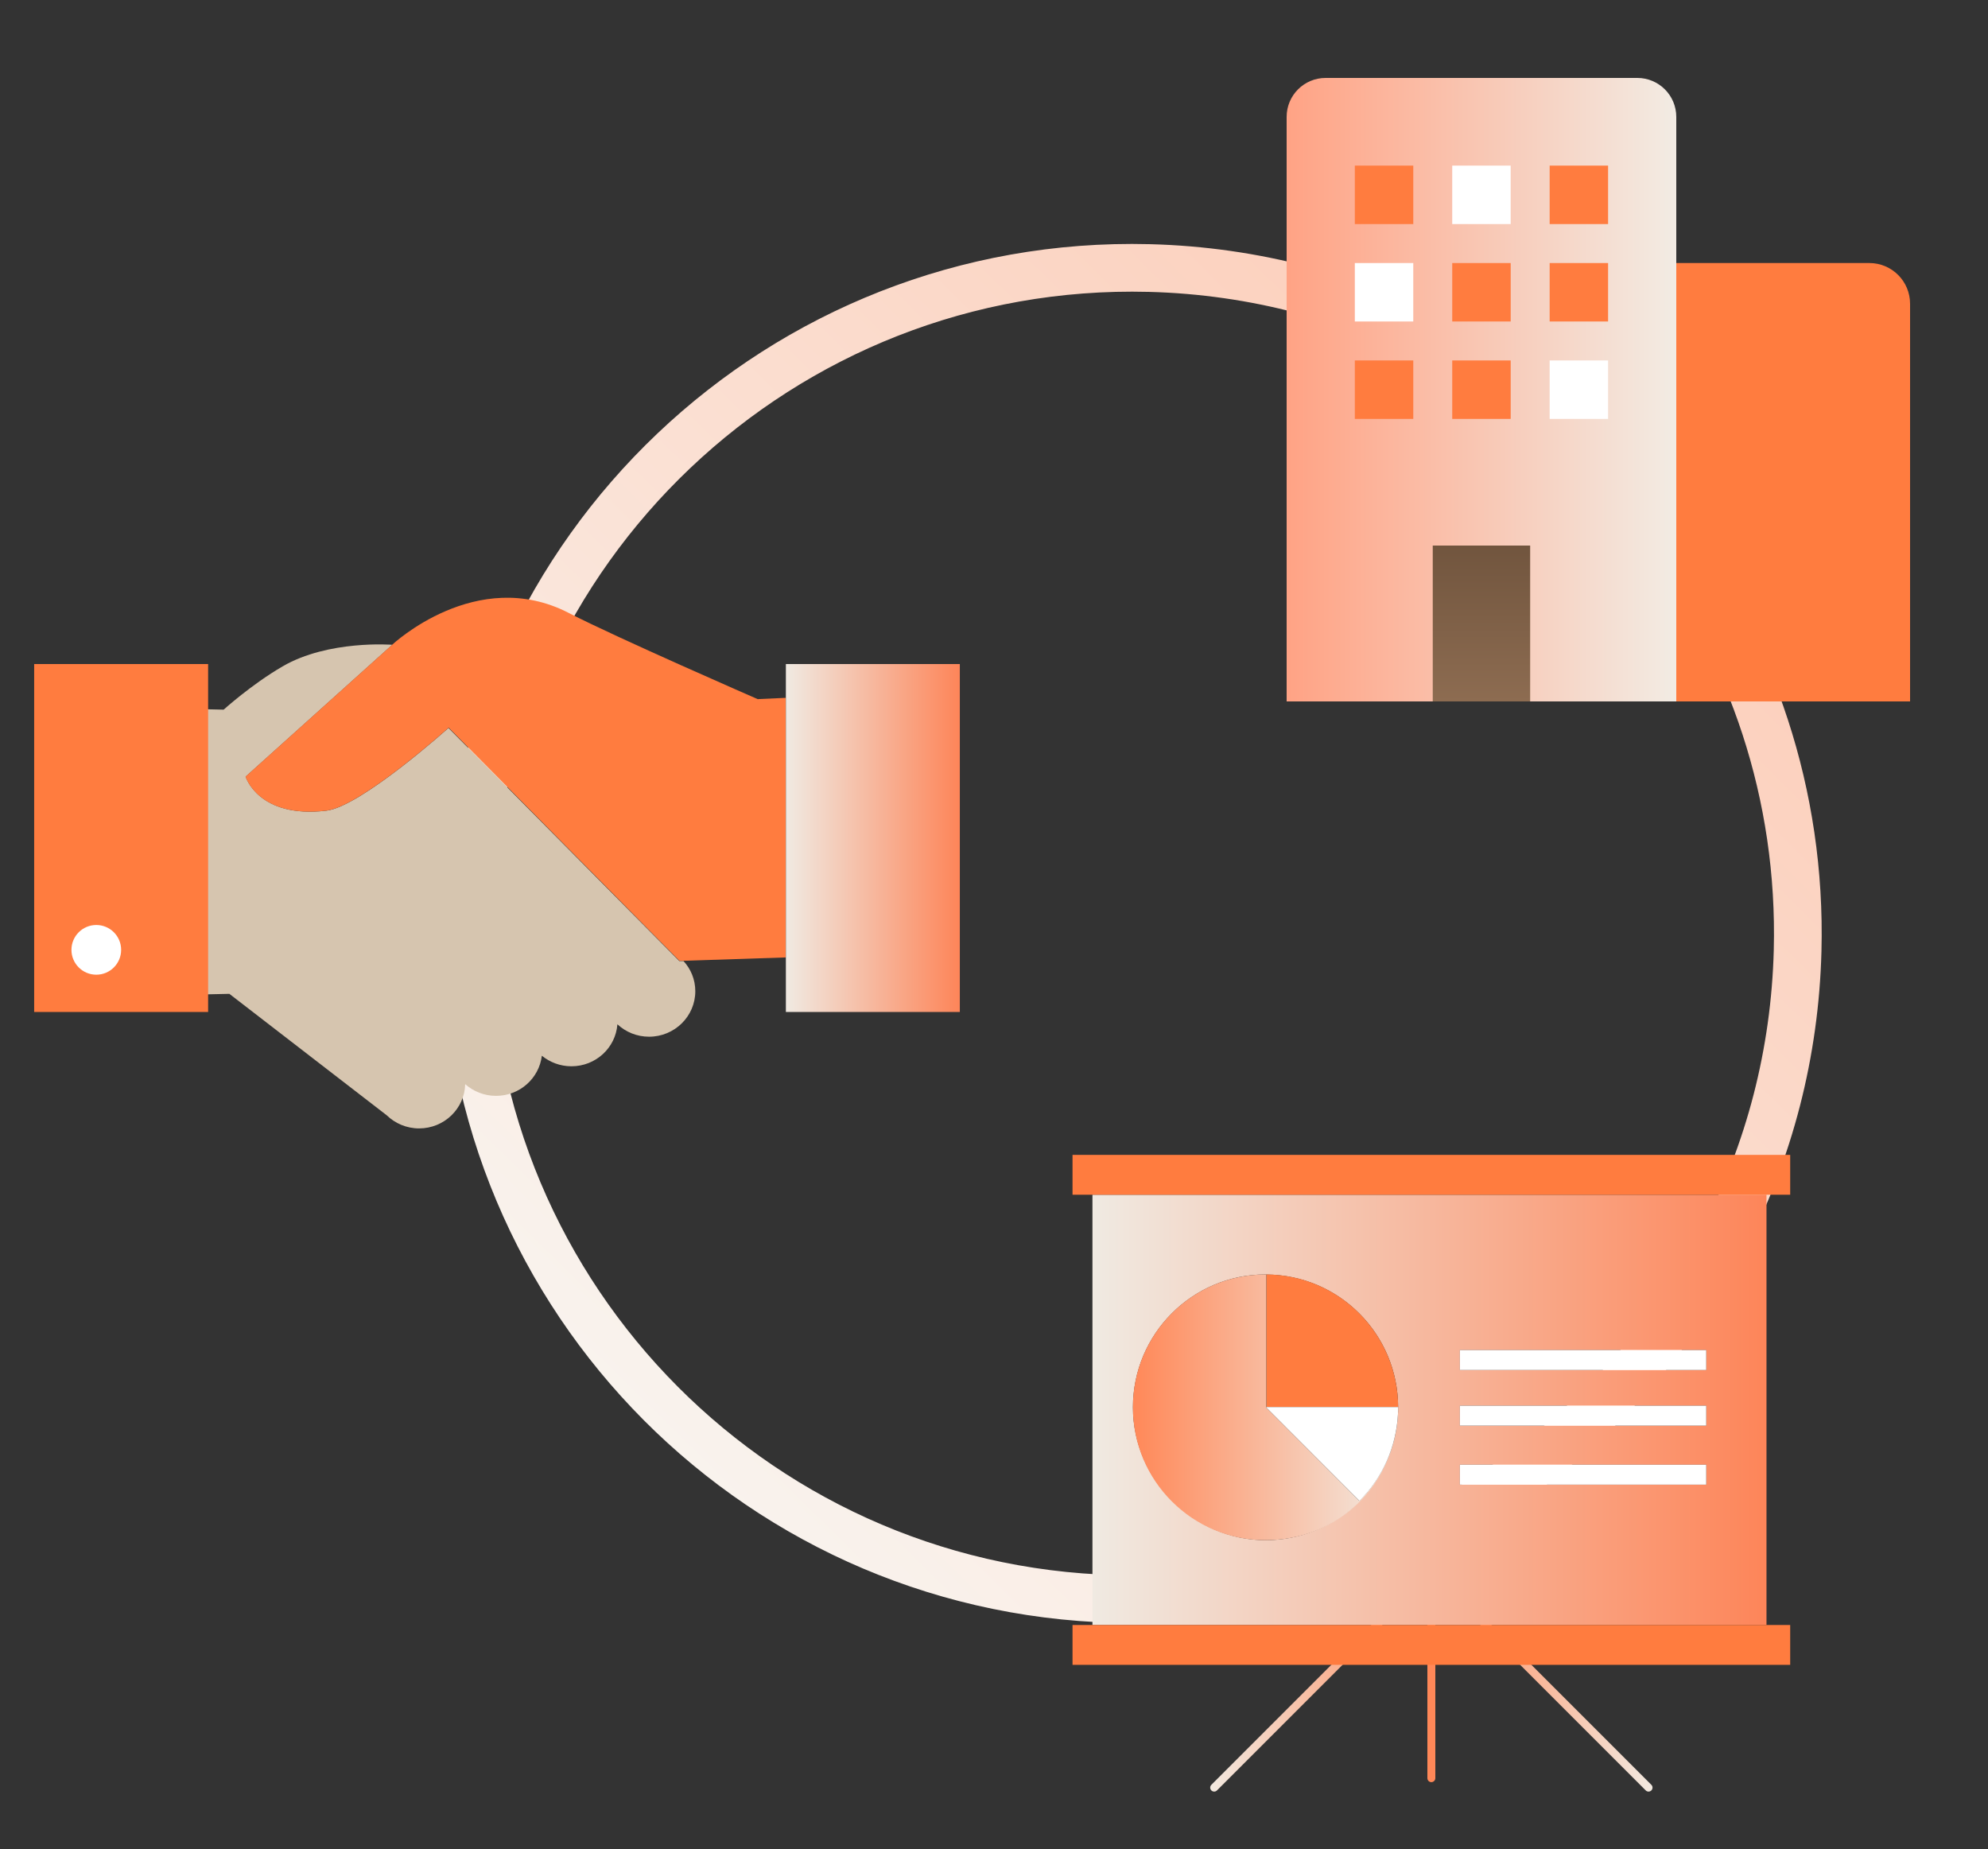
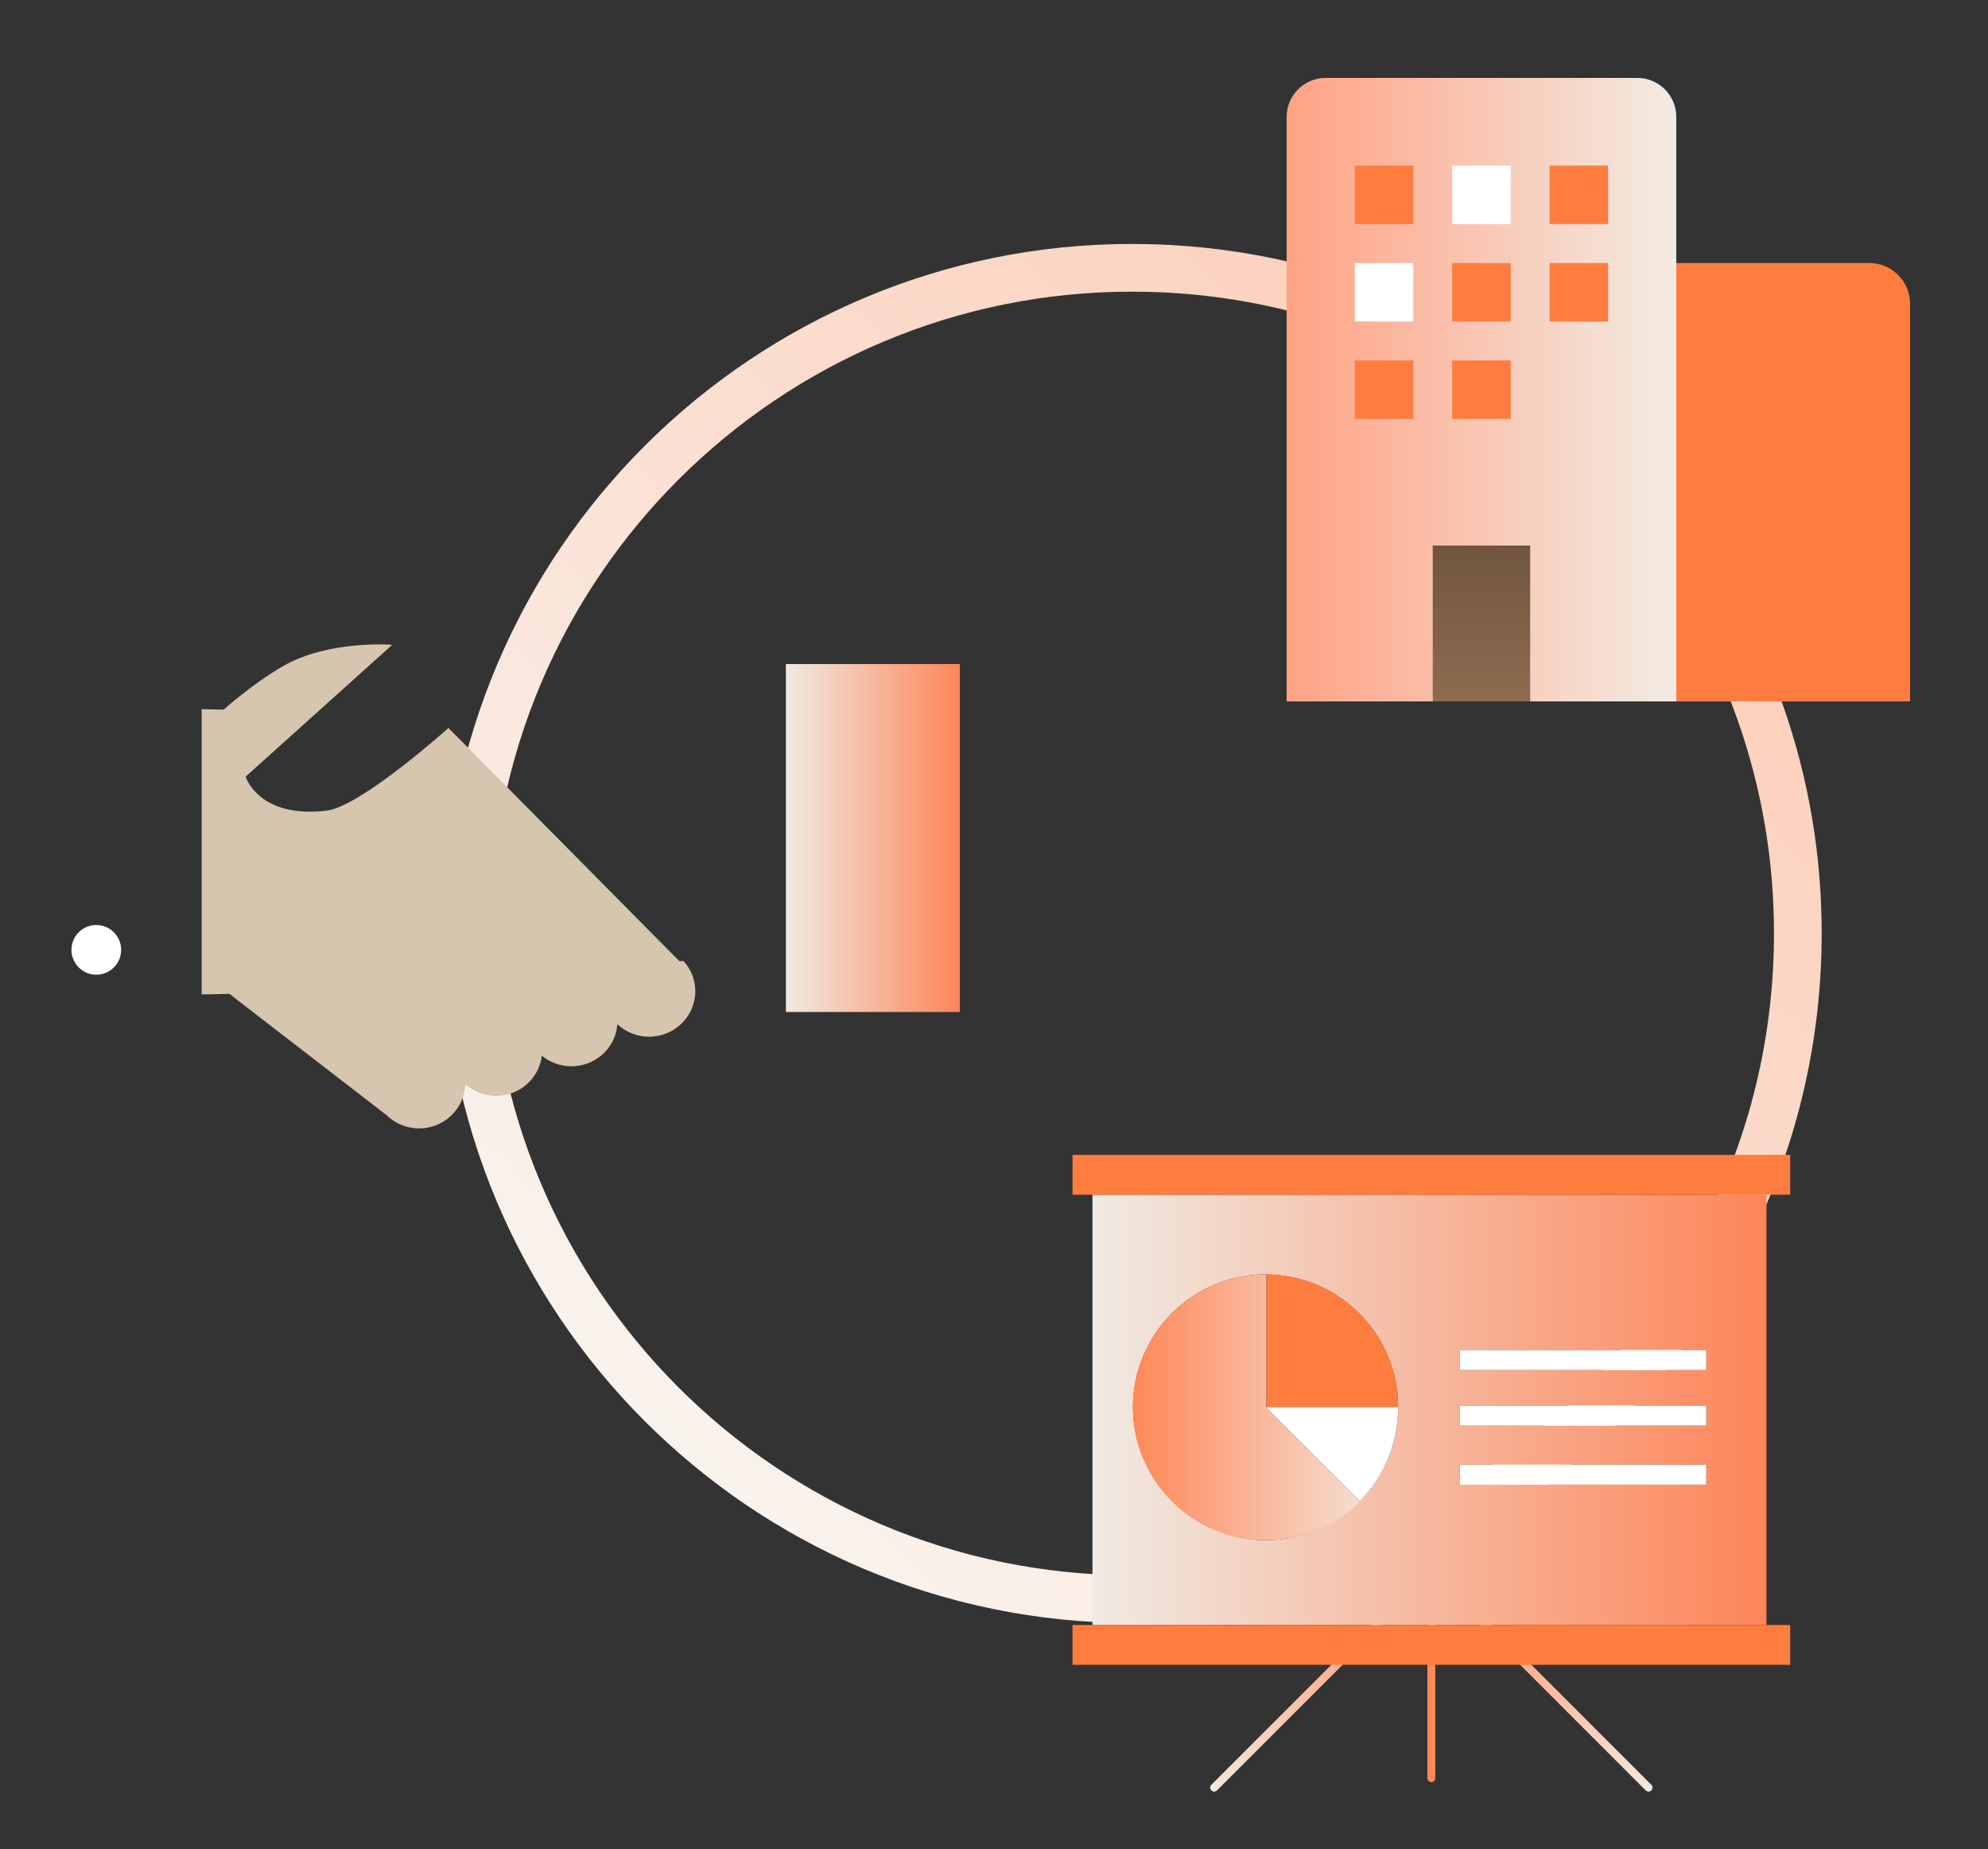
<svg xmlns="http://www.w3.org/2000/svg" width="500" height="465" viewBox="0 0 500 465" fill="none">
  <rect x="0" y="0" width="500" height="465" fill="#333333" stroke="none" />
  <path fill-rule="evenodd" clip-rule="evenodd" d="M289.174 61.407C289.193 61.407 289.212 61.407 289.23 61.408C344.268 62.827 392.66 89.745 423.37 130.554L423.391 130.582C446.1 160.76 459.163 198.549 458.114 239.23C457.769 252.606 455.914 265.604 452.723 278.045L452.71 278.096L452.705 278.115C439.437 329.699 403.121 371.765 355.656 393.062C355.634 393.072 355.612 393.082 355.59 393.092C332.642 403.378 307.089 408.804 280.292 408.113C184.549 405.645 108.94 326.034 111.408 230.291C111.409 230.279 111.409 230.266 111.409 230.254C113.897 134.548 193.469 58.969 289.174 61.407ZM288.975 73.405C288.957 73.405 288.939 73.405 288.921 73.404C199.804 71.107 125.702 141.484 123.404 230.601C123.404 230.613 123.404 230.625 123.403 230.637C121.126 319.738 191.496 393.82 280.601 396.117C305.591 396.762 329.386 391.699 350.743 382.114C350.765 382.104 350.788 382.094 350.81 382.084C394.952 362.254 428.716 323.123 441.066 275.193L441.075 275.16L441.083 275.127C444.062 263.533 445.796 251.409 446.118 238.92C447.094 201.057 434.95 165.912 413.824 137.825L413.802 137.796C385.211 99.787 340.189 74.742 288.975 73.405Z" fill="url(#paint0_linear_873_8539)" />
  <path d="M421.6 66.15H470.159C475.819 66.15 480.4 70.731 480.4 76.391V176.4H421.6V66.15Z" fill="#FF7C3F" />
  <path d="M333.4 19.6H411.8C417.215 19.6 421.6 23.985 421.6 29.4V176.4H323.6V29.4C323.6 23.985 327.986 19.6 333.4 19.6Z" fill="url(#paint1_linear_873_8539)" />
  <path d="M384.85 137.2H360.35V176.4H384.85V137.2Z" fill="url(#paint2_linear_873_8539)" />
-   <path d="M355.45 41.65H340.75V56.35H355.45V41.65Z" fill="#FF7C3F" />
+   <path d="M355.45 41.65H340.75V56.35H355.45Z" fill="#FF7C3F" />
  <path d="M379.95 41.65H365.25V56.35H379.95V41.65Z" fill="white" />
  <path d="M404.45 41.65H389.75V56.35H404.45V41.65Z" fill="#FF7C3F" />
  <path d="M355.45 66.15H340.75V80.85H355.45V66.15Z" fill="white" />
  <path d="M379.95 66.15H365.25V80.85H379.95V66.15Z" fill="#FF7C3F" />
  <path d="M404.45 66.15H389.75V80.85H404.45V66.15Z" fill="#FF7C3F" />
  <path d="M355.45 90.65H340.75V105.35H355.45V90.65Z" fill="#FF7C3F" />
  <path d="M379.95 90.65H365.25V105.35H379.95V90.65Z" fill="#FF7C3F" />
-   <path d="M404.45 90.65H389.75V105.35H404.45V90.65Z" fill="white" />
  <path d="M357.625 397.312L305.375 449.562" stroke="url(#paint3_linear_873_8539)" stroke-width="2" stroke-miterlimit="10" stroke-linecap="round" />
  <path d="M414.625 449.562L362.375 397.312" stroke="url(#paint4_linear_873_8539)" stroke-width="2" stroke-miterlimit="10" stroke-linecap="round" />
  <path d="M360 447.188V397.312" stroke="url(#paint5_linear_873_8539)" stroke-width="2" stroke-miterlimit="10" stroke-linecap="round" />
  <path d="M274.761 300.46V408.665H444.289V300.46H274.761ZM351.64 353.921C351.64 353.921 351.64 354.111 351.64 354.182C351.64 354.705 351.64 355.251 351.592 355.774C350.642 373.372 336.107 387.337 318.295 387.337C300.482 387.337 284.95 372.375 284.95 353.921C284.95 335.467 299.889 320.505 318.295 320.505C318.366 320.505 318.437 320.505 318.509 320.505V353.85V320.529C336.796 320.647 351.616 335.515 351.64 353.874C351.64 353.874 351.64 353.897 351.64 353.921V353.921ZM429.136 373.372H367.172V368.361H429.136V373.372ZM429.136 358.529H367.172V353.517H429.136V358.529ZM367.172 344.54V339.529H429.136V344.54H367.172Z" fill="url(#paint6_linear_873_8539)" />
  <path d="M450.25 300.46V290.438H269.75V300.46H274.761H444.265H450.25Z" fill="#FF7C3F" />
  <path d="M269.75 408.665V418.688H450.25V408.665H444.265H274.761H269.75Z" fill="#FF7C3F" />
  <path d="M318.509 320.529V353.85H351.64C351.593 335.491 336.796 320.624 318.509 320.505V320.529Z" fill="#FF7C3F" />
  <path d="M318.485 353.969L318.604 353.85H318.485V320.505C318.485 320.505 318.343 320.505 318.271 320.505C299.841 320.505 284.926 335.468 284.926 353.921C284.926 372.375 299.865 387.338 318.271 387.338C336.678 387.338 350.595 373.373 351.569 355.774C351.118 363.659 347.911 371.425 341.903 377.458L318.461 353.969H318.485Z" fill="url(#paint7_linear_873_8539)" />
  <path d="M351.64 353.85H318.604L318.485 353.969L341.926 377.458C347.935 371.425 351.141 363.659 351.593 355.774C351.616 355.251 351.64 354.705 351.64 354.183C351.64 354.088 351.64 354.016 351.64 353.921C351.64 353.898 351.64 353.874 351.64 353.826V353.85Z" fill="white" />
  <path d="M429.136 339.529H367.173V344.54H429.136V339.529Z" fill="white" />
  <path d="M429.136 353.517H367.173V358.529H429.136V353.517Z" fill="white" />
  <path d="M429.136 368.361H367.173V373.372H429.136V368.361Z" fill="white" />
  <path d="M112.875 183C112.875 183 90.812 202.844 82.094 203.875C64.969 205.875 61.781 195.313 61.781 195.313L98.656 162.156C98.656 162.156 82.594 160.875 71.062 167.594C63.219 172.156 56.25 178.469 56.25 178.469L50.719 178.344V250.094L57.688 249.938L97.25 280.469C99.344 282.5 102.219 283.781 105.406 283.781C111.719 283.781 116.844 278.813 117 272.656C119.062 274.469 121.781 275.594 124.75 275.594C130.719 275.594 135.594 271.188 136.281 265.5C138.313 267.156 140.906 268.156 143.719 268.156C149.844 268.156 154.844 263.5 155.281 257.594C157.375 259.531 160.156 260.719 163.25 260.719C169.656 260.719 174.875 255.594 174.875 249.281C174.875 246.344 173.75 243.688 171.906 241.688H170.844L112.812 183.094L112.875 183Z" fill="#D6C5AF" />
-   <path d="M190.688 175.875C190.688 175.875 154.969 160.312 143.062 154.156C119.844 142.156 98.625 162.156 98.625 162.156L61.75 195.312C61.75 195.312 64.938 205.875 82.062 203.875C90.781 202.844 112.844 183 112.844 183L170.875 241.625H171.938L197.625 240.781V175.5L190.656 175.812L190.688 175.875Z" fill="#FF7C3F" />
  <path d="M197.656 167V254.5H241.406V167H197.656Z" fill="url(#paint8_linear_873_8539)" />
-   <path d="M8.594 167V254.5H52.344V167H8.594Z" fill="#FF7C3F" />
  <path d="M24.219 245.125C27.671 245.125 30.469 242.327 30.469 238.875C30.469 235.423 27.671 232.625 24.219 232.625C20.767 232.625 17.969 235.423 17.969 238.875C17.969 242.327 20.767 245.125 24.219 245.125Z" fill="white" />
  <defs>
    <linearGradient id="paint0_linear_873_8539" x1="508.684" y1="-9.609" x2="126.912" y2="379.112" gradientUnits="userSpaceOnUse">
      <stop stop-color="#FDBFA5" />
      <stop offset="1" stop-color="#F9F7F3" />
    </linearGradient>
    <linearGradient id="paint1_linear_873_8539" x1="422.213" y1="98" x2="324.213" y2="98" gradientUnits="userSpaceOnUse">
      <stop stop-color="#F2ECE4" />
      <stop offset="1" stop-color="#FFA385" />
    </linearGradient>
    <linearGradient id="paint2_linear_873_8539" x1="372.6" y1="176.4" x2="372.6" y2="137.2" gradientUnits="userSpaceOnUse">
      <stop stop-color="#8D6C51" />
      <stop offset="1" stop-color="#71553E" />
    </linearGradient>
    <linearGradient id="paint3_linear_873_8539" x1="303" y1="423.437" x2="360" y2="423.437" gradientUnits="userSpaceOnUse">
      <stop stop-color="#F2ECE4" />
      <stop offset="1" stop-color="#FF8858" />
    </linearGradient>
    <linearGradient id="paint4_linear_873_8539" x1="360" y1="423.437" x2="417" y2="423.437" gradientUnits="userSpaceOnUse">
      <stop stop-color="#FF8858" />
      <stop offset="1" stop-color="#F2ECE4" />
    </linearGradient>
    <linearGradient id="paint5_linear_873_8539" x1="-nan" y1="-nan" x2="-nan" y2="-nan" gradientUnits="userSpaceOnUse">
      <stop stop-color="#FF8858" />
      <stop offset="1" stop-color="#F2ECE4" />
    </linearGradient>
    <linearGradient id="paint6_linear_873_8539" x1="274.761" y1="354.562" x2="444.265" y2="354.562" gradientUnits="userSpaceOnUse">
      <stop stop-color="#F0EAE2" />
      <stop offset="1" stop-color="#FD8559" />
    </linearGradient>
    <linearGradient id="paint7_linear_873_8539" x1="284.95" y1="353.921" x2="351.593" y2="353.921" gradientUnits="userSpaceOnUse">
      <stop stop-color="#FF8858" />
      <stop offset="1" stop-color="#F2ECE4" />
    </linearGradient>
    <linearGradient id="paint8_linear_873_8539" x1="197.656" y1="210.75" x2="241.406" y2="210.75" gradientUnits="userSpaceOnUse">
      <stop stop-color="#F0EAE2" />
      <stop offset="1" stop-color="#FD8559" />
    </linearGradient>
  </defs>
</svg>